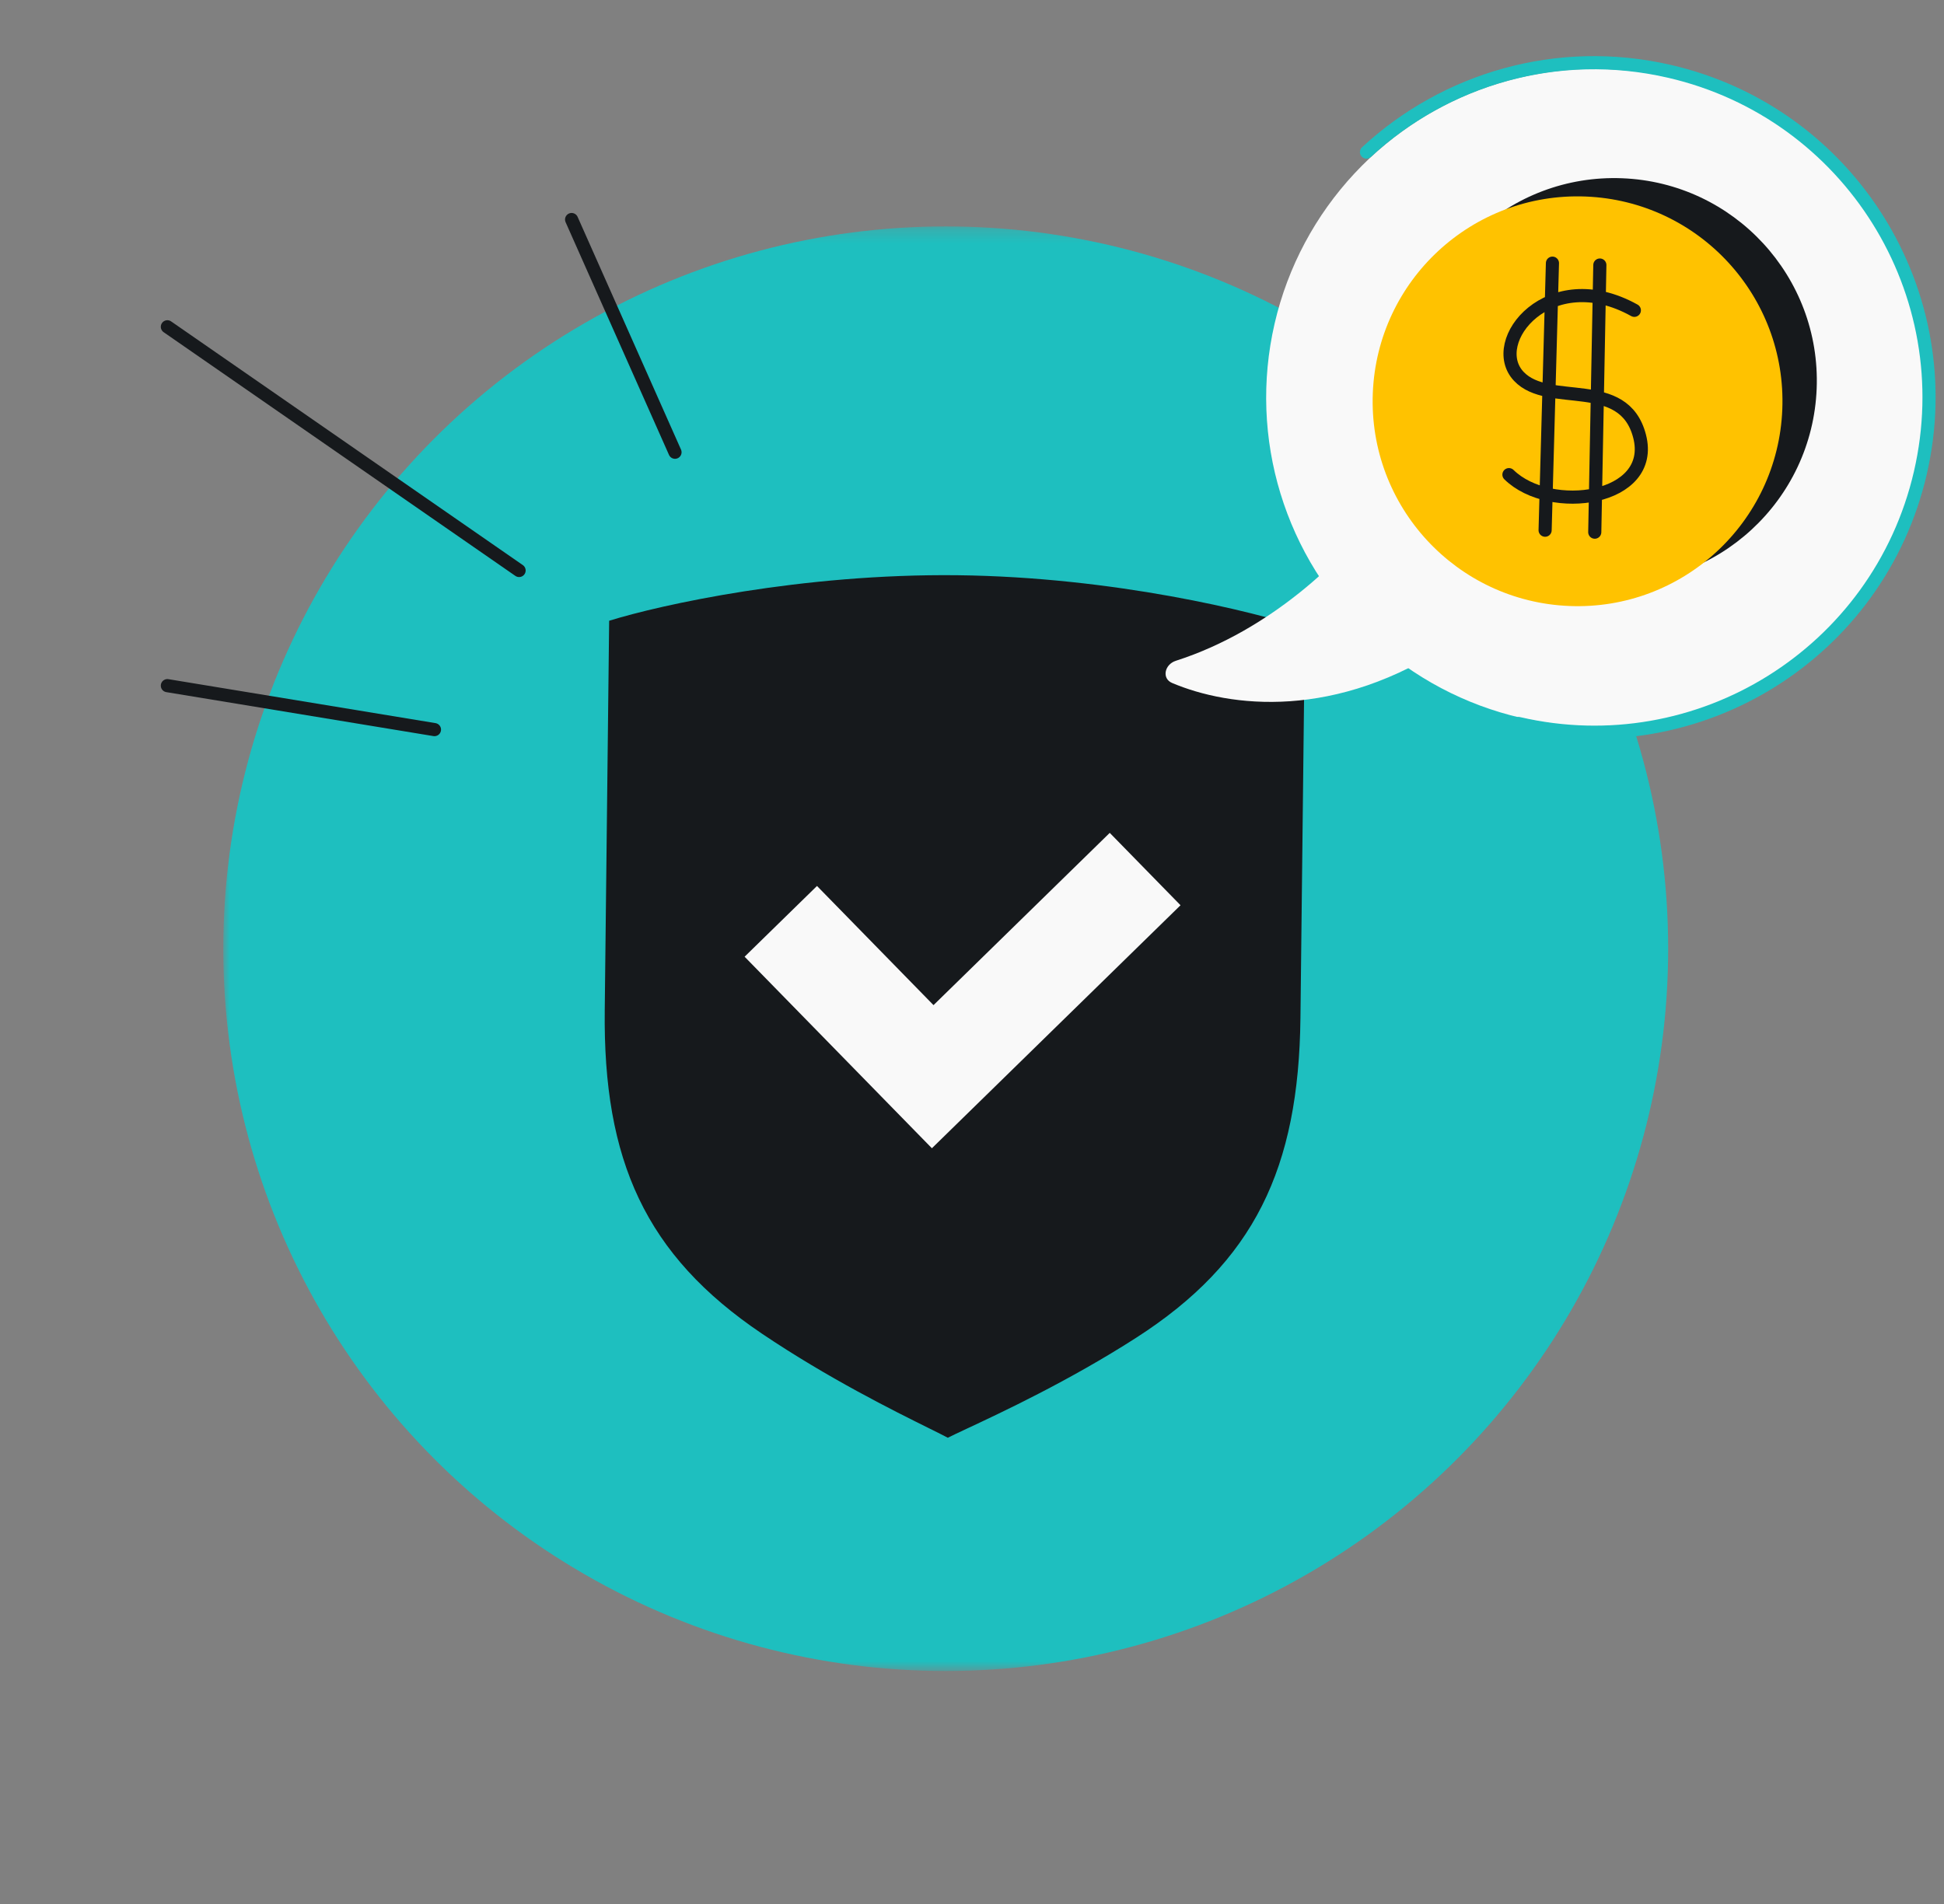
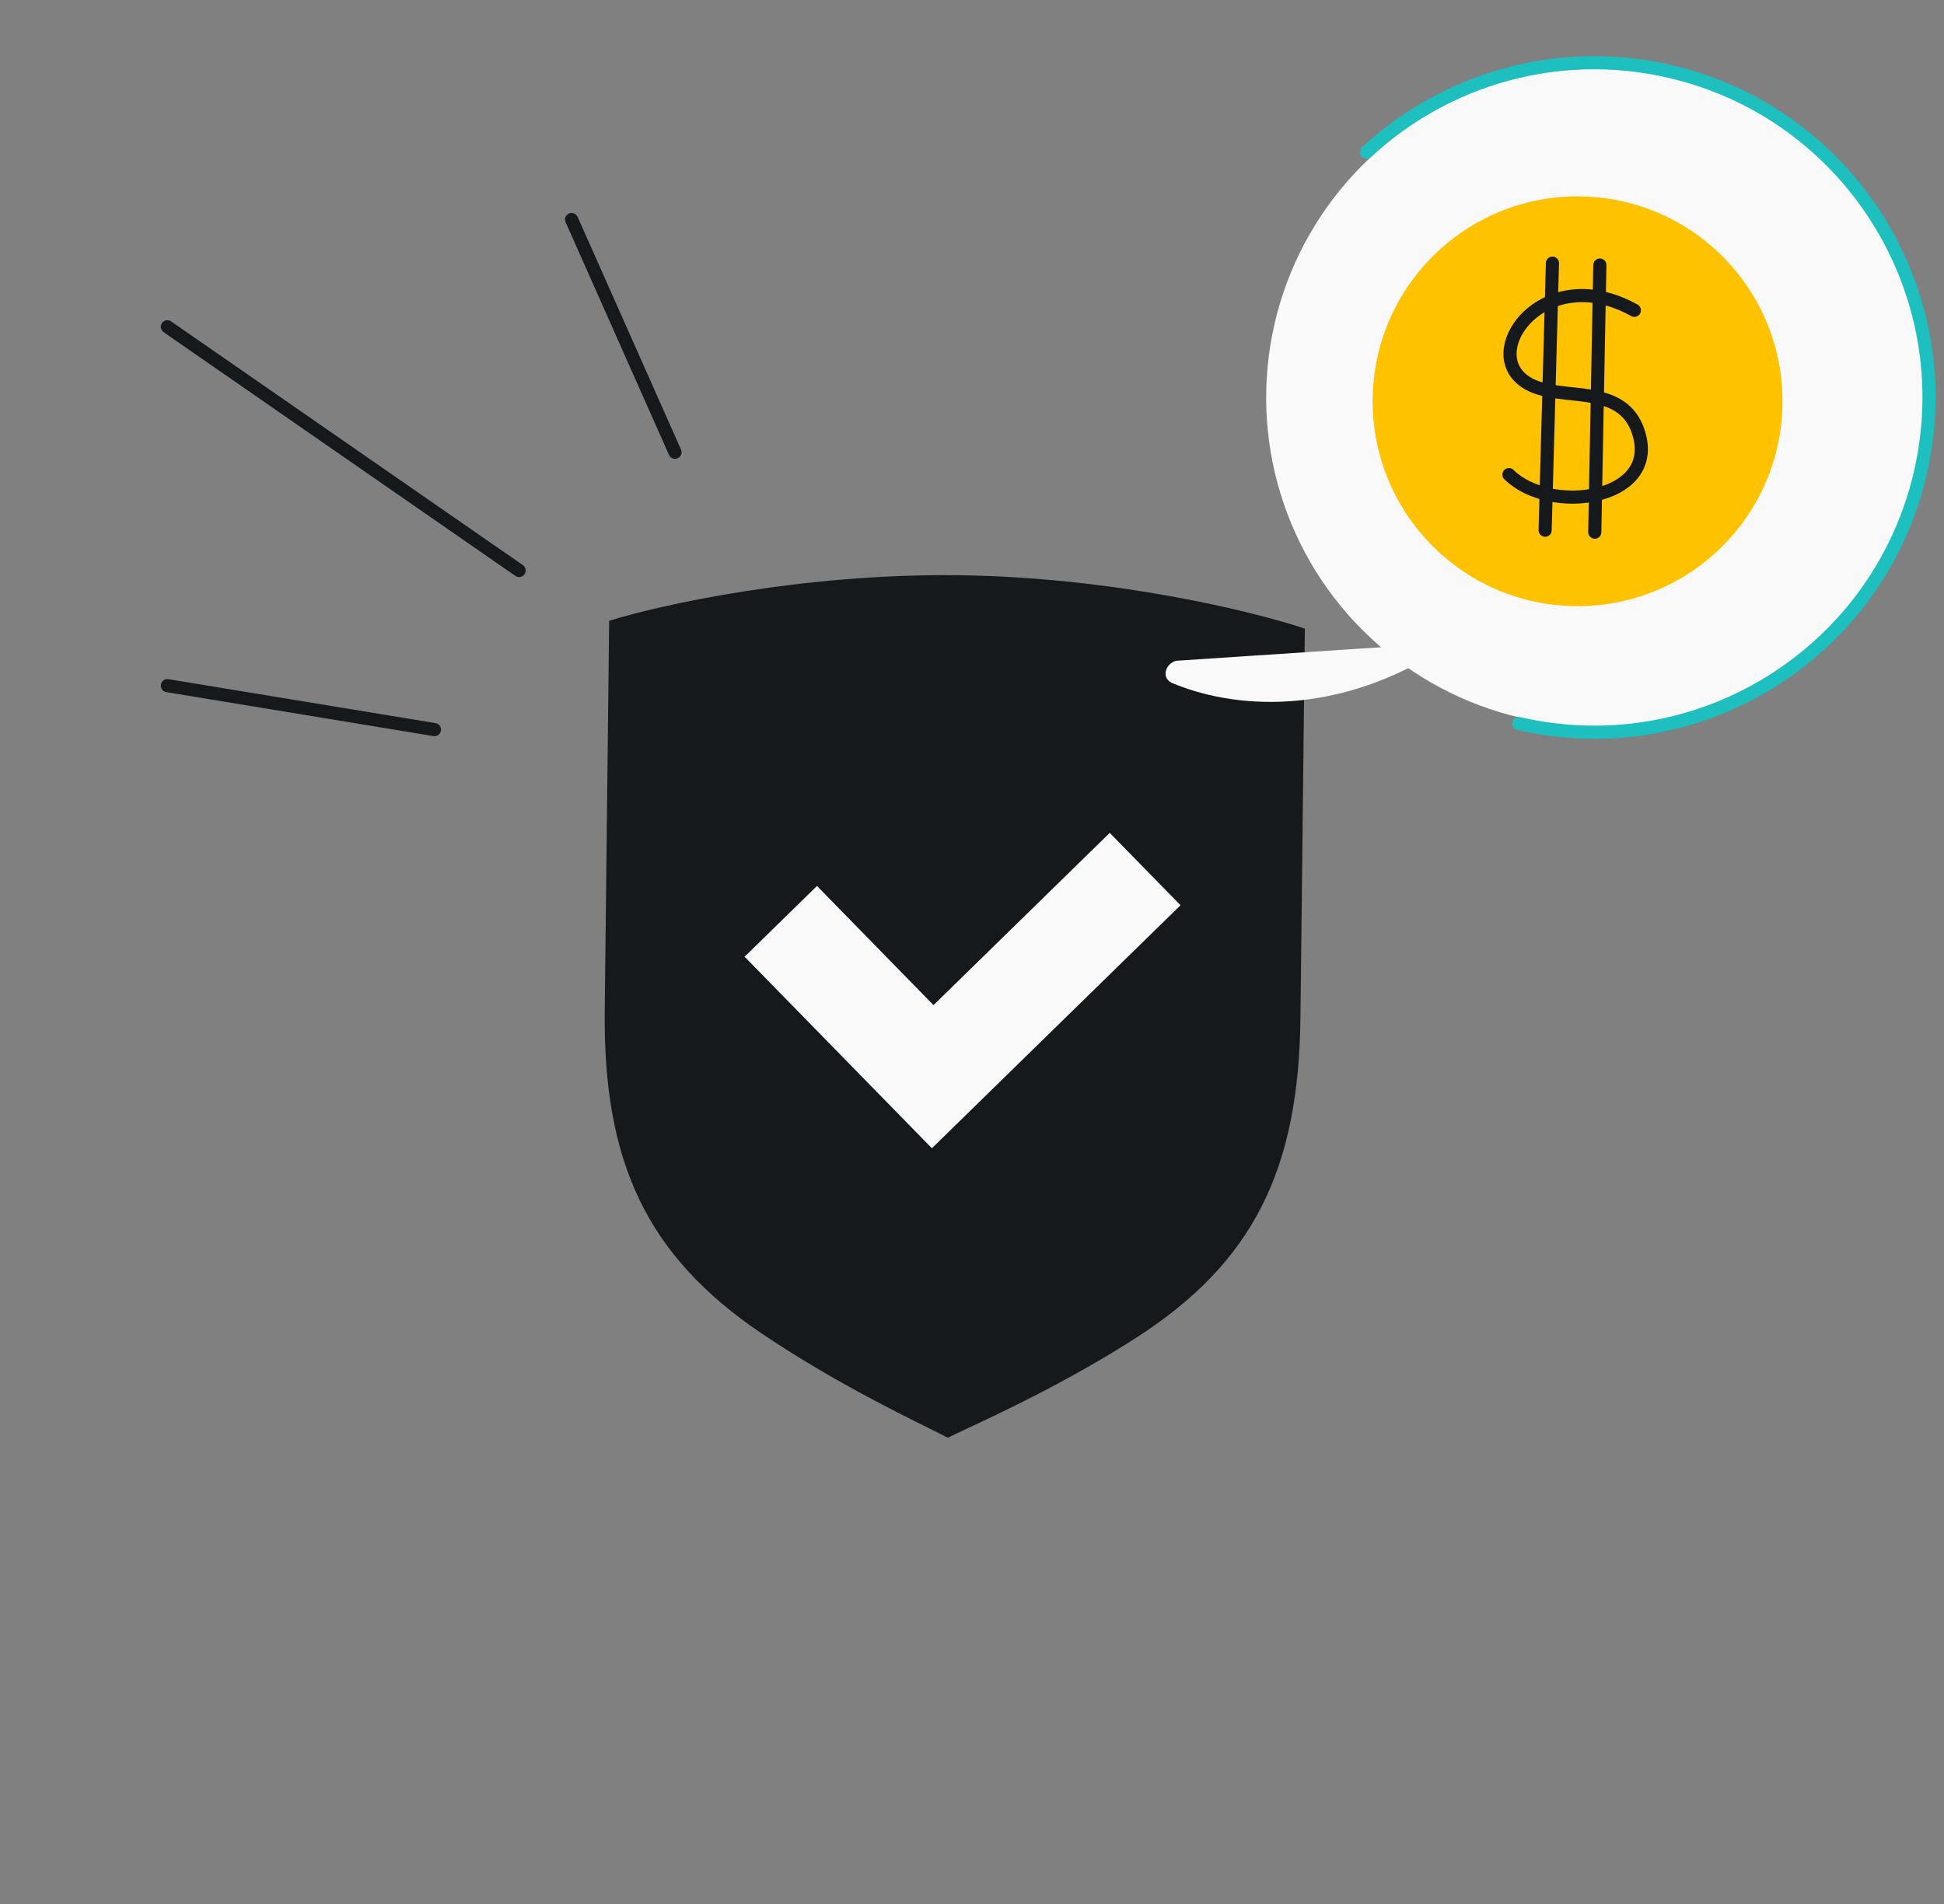
<svg xmlns="http://www.w3.org/2000/svg" width="148" height="145" viewBox="0 0 148 145" fill="none">
  <rect x="0" y="0" width="148" height="145" fill="#808080" stroke="none" />
  <mask id="mask0_7081_1630" style="mask-type:alpha" maskUnits="userSpaceOnUse" x="17" y="17" width="116" height="111">
    <path d="M17 17.24H72H133V127.24H17V17.24Z" fill="#1EBFBF" />
  </mask>
  <g mask="url(#mask0_7081_1630)">
-     <circle cx="72" cy="72.24" r="55" fill="#1EBFBF" />
-   </g>
+     </g>
  <path d="M51.389 34.436L43.517 16.716M12.742 24.883L39.519 43.44M33.076 55.556L12.742 52.209" stroke="#16191C" stroke-linecap="round" />
  <path d="M72.902 43.801C61.037 43.667 50.275 46.056 46.376 47.268L46.04 76.928C45.911 88.345 49.125 95.562 58.004 101.549C63.044 104.948 68.1 107.454 70.71 108.747C71.353 109.066 71.848 109.311 72.157 109.478L72.157 109.479C72.157 109.478 72.157 109.478 72.157 109.478C72.157 109.478 72.157 109.478 72.157 109.478L72.158 109.478C72.47 109.319 72.97 109.085 73.621 108.78C76.259 107.546 81.37 105.155 86.487 101.872C95.499 96.088 98.875 88.945 99.005 77.528L99.341 47.868C95.471 46.568 84.766 43.936 72.902 43.801Z" fill="#16191C" />
  <path fill-rule="evenodd" clip-rule="evenodd" d="M89.875 68.93L70.947 87.434L56.688 72.849L62.199 67.462L71.07 76.536L84.487 63.419L89.875 68.93Z" fill="#F9F9F9" />
-   <path d="M89.519 50.316C96.884 47.957 102.393 42.354 104.362 39.611L110.577 48.923C101.692 54.896 93.594 53.849 89.234 52.005C88.43 51.665 88.657 50.593 89.519 50.316Z" fill="#F9F9F9" />
+   <path d="M89.519 50.316L110.577 48.923C101.692 54.896 93.594 53.849 89.234 52.005C88.43 51.665 88.657 50.593 89.519 50.316Z" fill="#F9F9F9" />
  <ellipse cx="25.036" cy="25.036" rx="25.036" ry="25.036" transform="matrix(-0.974 -0.225 -0.225 0.974 151.441 11.523)" fill="#F9F9F9" />
  <path d="M115.626 55.094C129.339 58.266 143.027 49.721 146.199 36.008C149.371 22.295 140.825 8.607 127.112 5.435C118.561 3.457 110.02 6.035 104.033 11.581" stroke="#1EBFBF" stroke-linecap="round" />
-   <circle cx="122.891" cy="28.988" r="15.427" transform="rotate(2.265 122.891 28.988)" fill="#16191C" />
  <ellipse cx="120.102" cy="30.554" rx="15.6" ry="15.602" transform="rotate(2.265 120.102 30.554)" fill="#FFC200" />
  <path d="M124.426 23.63C117.951 20.029 113.138 26.014 115.63 28.657C117.914 31.08 123.614 28.553 124.824 33.212C126.09 38.09 118.019 39.222 114.878 36.141M118.19 20.038L117.632 40.373M121.412 40.522L121.799 20.181" stroke="#16191C" stroke-linecap="round" />
</svg>